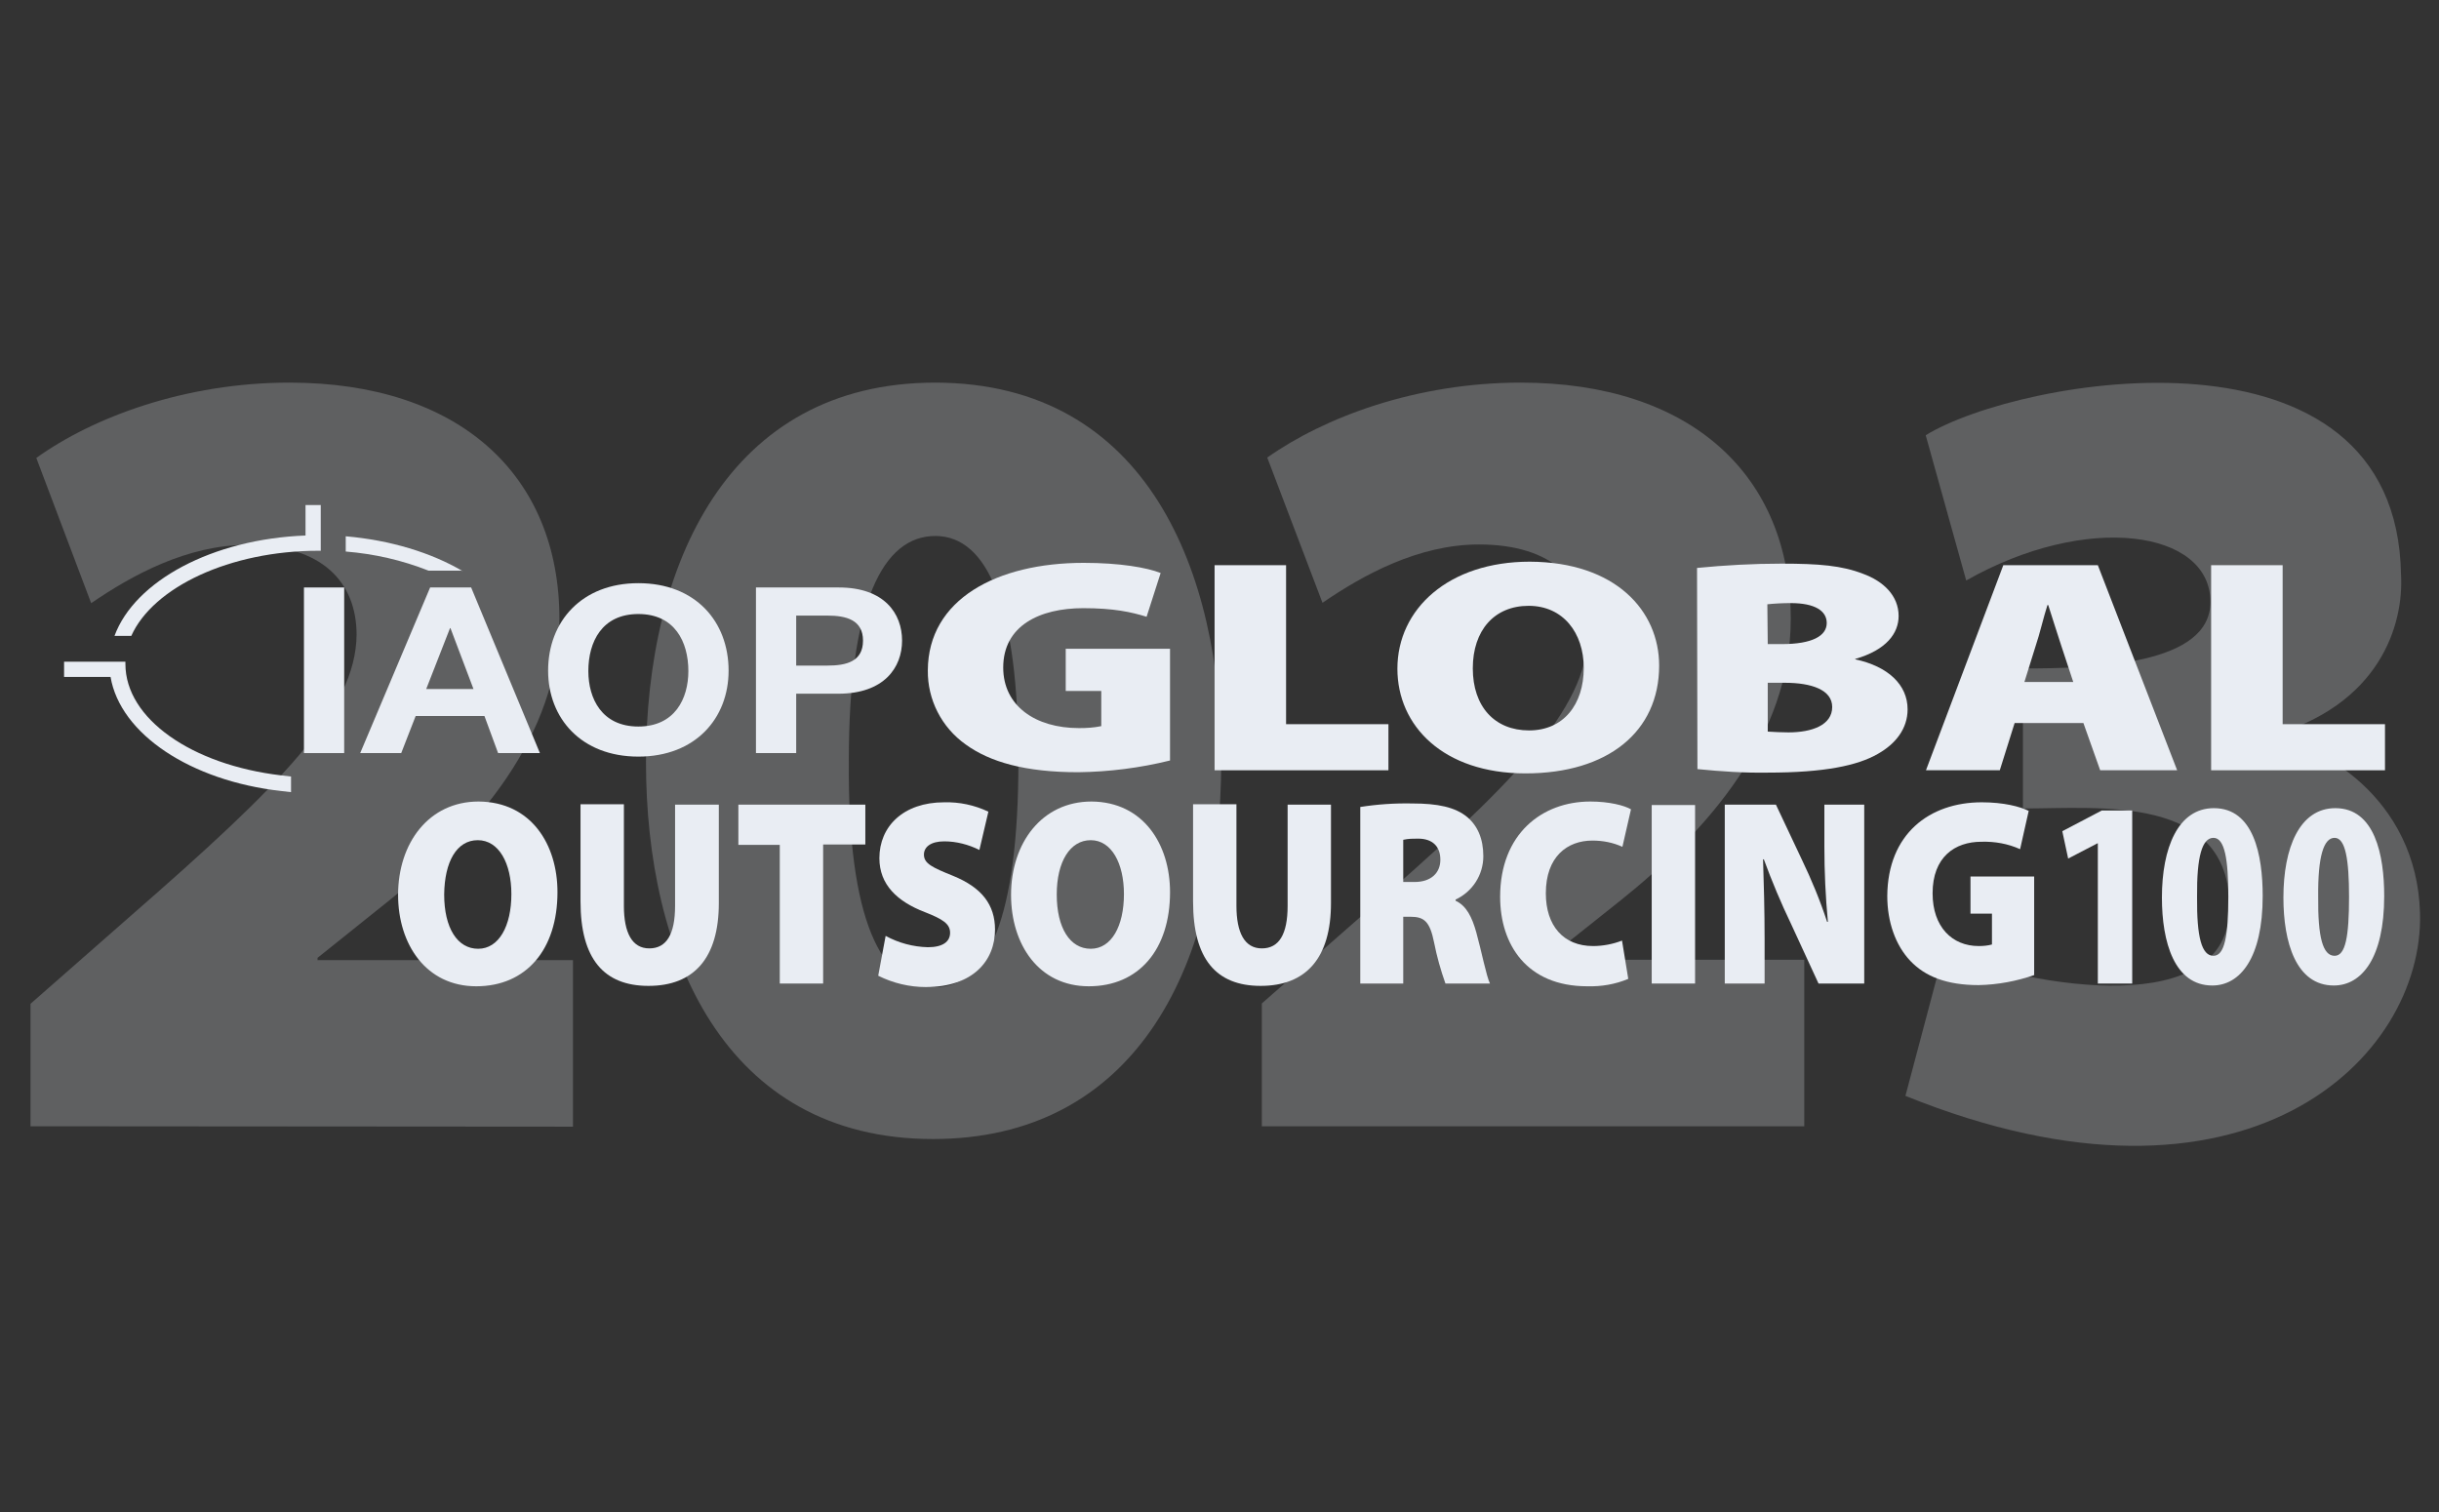
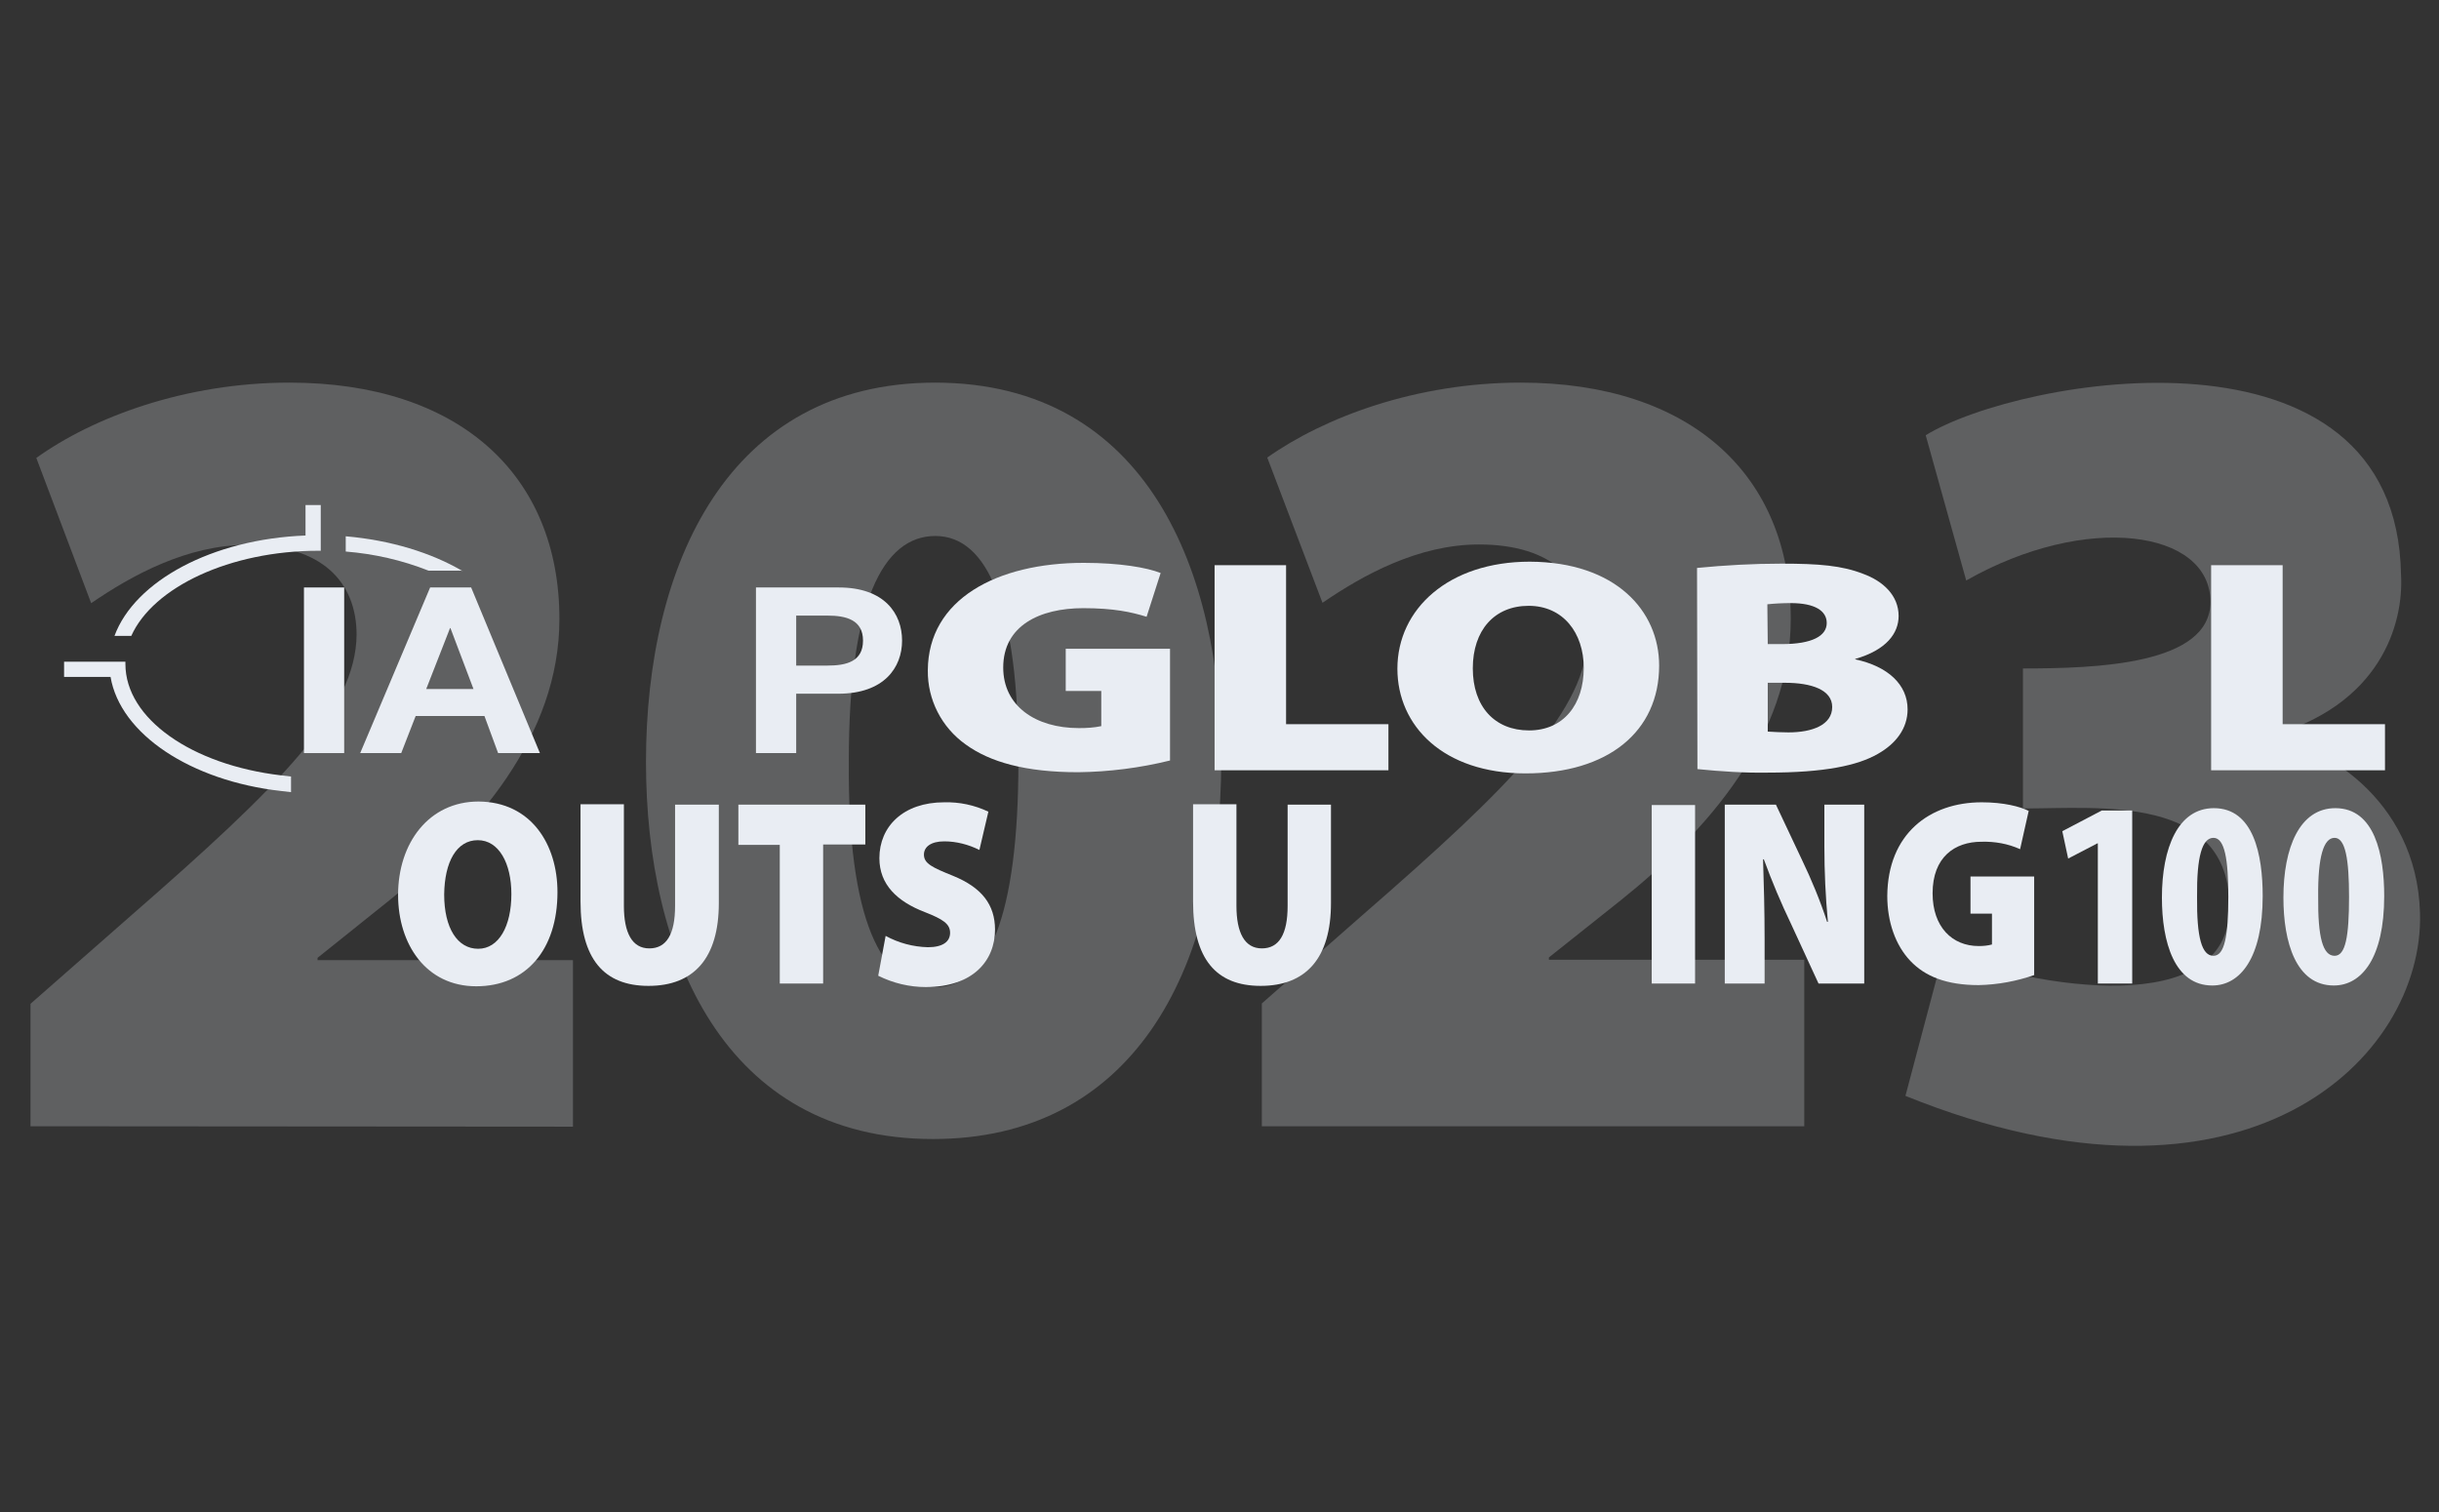
<svg xmlns="http://www.w3.org/2000/svg" width="129" height="80" viewBox="0 0 129 80" fill="none">
  <rect x="0" y="0" width="129" height="80" fill="#333333" stroke="none" />
  <g opacity="0.24">
    <path d="M1.613 59.576V53.098L6.967 48.398C14.814 41.553 18.819 37.568 18.86 33.583C18.86 30.784 17.021 28.822 13.098 28.822C9.889 28.822 6.967 30.436 4.822 31.907L1.92 24.224C4.903 22.078 9.787 20.239 15.305 20.239C24.296 20.239 29.588 25.123 29.588 32.745C29.588 38.937 25.174 43.944 20.597 47.622L16.796 50.666V50.789H30.304V59.597L1.613 59.576Z" fill="#E9EDF3" />
    <path d="M64.593 40.204C64.593 51.566 59.77 60.251 49.349 60.251C38.273 60.251 34.166 50.421 34.166 40.306C34.166 29.823 38.518 20.239 49.471 20.239C60.73 20.26 64.593 30.314 64.593 40.204ZM44.894 40.265C44.832 48.664 46.61 52.22 49.471 52.22C52.209 52.22 53.865 48.582 53.865 40.265C53.865 32.112 52.25 28.352 49.471 28.352C46.692 28.352 44.894 31.867 44.894 40.265Z" fill="#E9EDF3" />
    <path d="M66.739 59.576V53.078L72.093 48.378C79.96 41.532 83.945 37.547 83.986 33.563C83.986 30.763 82.147 28.801 78.224 28.801C75.015 28.801 72.093 30.416 69.947 31.887L67.025 24.204C70.029 22.078 74.892 20.239 80.43 20.239C89.422 20.239 94.714 25.123 94.714 32.745C94.714 38.937 90.32 43.944 85.723 47.622L81.922 50.646V50.769H95.429V59.576H66.739Z" fill="#E9EDF3" />
    <path d="M126.992 30.414C126.777 16.459 106.828 19.962 101.851 23.022L103.994 30.707C110.357 27.088 116.91 28.039 116.91 31.839C116.91 35.165 110.861 35.359 106.994 35.359V42.766C111.066 42.766 117.918 42.005 117.918 47.992C117.918 53.978 107.582 52.255 102.796 50.367L100.779 57.968C118.781 65.249 128.211 55.989 127.996 48.303C127.825 42.155 122.649 39.303 119.935 38.965C125.935 37.347 127.135 32.976 126.992 30.414Z" fill="#E9EDF3" />
  </g>
  <g clip-path="url(#clip0_23050_5463)">
    <path d="M61.883 40.228C60.292 40.621 58.66 40.828 57.028 40.848C54.238 40.848 52.358 40.311 51.077 39.381C49.796 38.472 49.052 37.005 49.073 35.456C49.093 31.695 52.73 29.773 57.317 29.773C59.218 29.773 60.664 30.021 61.387 30.311L60.644 32.625C59.838 32.377 58.908 32.17 57.296 32.17C54.982 32.17 53.061 33.1 53.061 35.311C53.061 37.336 54.755 38.514 57.069 38.514C57.462 38.514 57.854 38.493 58.247 38.41V36.551H56.367V34.319H61.883V40.228Z" fill="#E9EDF3" />
    <path d="M64.24 29.897H68.021V38.307H73.435V40.745H64.24V29.897Z" fill="#E9EDF3" />
    <path d="M87.753 35.208C87.753 38.699 85.046 40.91 80.686 40.91C76.326 40.91 73.909 38.389 73.909 35.373C73.909 32.212 76.616 29.711 80.913 29.711C85.459 29.732 87.753 32.315 87.753 35.208ZM77.897 35.352C77.897 37.377 79.054 38.637 80.872 38.637C82.69 38.637 83.765 37.274 83.765 35.331C83.765 33.472 82.67 32.046 80.852 32.046C79.033 32.046 77.897 33.348 77.897 35.352Z" fill="#E9EDF3" />
    <path d="M89.757 30.042C91.245 29.897 92.732 29.815 94.22 29.815C96.224 29.815 97.422 29.918 98.538 30.352C99.613 30.744 100.419 31.509 100.419 32.584C100.419 33.493 99.778 34.381 98.125 34.856V34.877C99.861 35.249 100.894 36.22 100.894 37.522C100.894 38.534 100.274 39.34 99.323 39.877C98.249 40.497 96.493 40.869 93.497 40.869C92.257 40.89 91.017 40.807 89.778 40.683L89.757 30.042ZM93.497 34.071H94.24C95.852 34.071 96.617 33.637 96.617 32.955C96.617 32.315 95.997 31.902 94.716 31.902C94.302 31.902 93.889 31.922 93.476 31.964L93.497 34.071ZM93.497 38.699C93.869 38.72 94.22 38.741 94.592 38.741C95.852 38.741 96.906 38.348 96.906 37.398C96.906 36.489 95.811 36.117 94.406 36.117H93.497V38.699Z" fill="#E9EDF3" />
-     <path d="M106.555 38.245L105.77 40.745H101.865L105.956 29.897H110.956L115.151 40.745H111.08L110.192 38.245H106.555ZM109.655 36.075L109.014 34.133C108.808 33.513 108.539 32.645 108.332 32.005H108.291C108.084 32.645 107.878 33.554 107.671 34.154L107.072 36.075H109.655Z" fill="#E9EDF3" />
    <path d="M116.948 29.897H120.73V38.307H126.143V40.745H116.948V29.897Z" fill="#E9EDF3" />
    <path d="M29.485 47.191C29.485 50.229 27.832 52.171 25.187 52.171C22.542 52.171 21.055 49.96 21.055 47.336C21.055 44.588 22.687 42.398 25.311 42.398C28.1 42.419 29.485 44.671 29.485 47.191ZM23.493 47.315C23.493 49.092 24.195 50.187 25.29 50.187C26.385 50.187 27.047 48.989 27.047 47.295C27.047 45.662 26.385 44.443 25.27 44.443C24.154 44.443 23.513 45.58 23.493 47.315Z" fill="#E9EDF3" />
    <path d="M32.998 47.915C32.998 49.34 33.432 50.167 34.341 50.167C35.25 50.167 35.705 49.423 35.705 47.915V42.563H38.019V47.77C38.019 50.683 36.697 52.15 34.3 52.15C31.944 52.15 30.704 50.725 30.704 47.687V42.542H32.998V47.915Z" fill="#E9EDF3" />
    <path d="M41.243 44.691H39.053V42.563H45.768V44.671H43.536V52.026H41.243V44.691Z" fill="#E9EDF3" />
    <path d="M46.842 49.506C47.524 49.878 48.288 50.084 49.074 50.105C49.859 50.105 50.251 49.816 50.251 49.34C50.251 48.865 49.859 48.617 48.908 48.245C47.462 47.688 46.511 46.799 46.511 45.394C46.511 43.72 47.772 42.439 49.941 42.439C50.747 42.419 51.532 42.584 52.276 42.935L51.801 44.96C51.222 44.671 50.582 44.505 49.941 44.505C49.239 44.505 48.867 44.795 48.867 45.208C48.867 45.683 49.322 45.89 50.396 46.324C51.925 46.944 52.627 47.853 52.627 49.175C52.627 50.807 51.47 52.212 48.97 52.212C48.102 52.212 47.235 52.006 46.449 51.613L46.842 49.506Z" fill="#E9EDF3" />
-     <path d="M61.884 47.191C61.884 50.229 60.231 52.171 57.587 52.171C54.942 52.171 53.475 49.96 53.475 47.336C53.475 44.588 55.107 42.398 57.731 42.398C60.479 42.419 61.884 44.671 61.884 47.191ZM55.892 47.315C55.892 49.092 56.595 50.187 57.69 50.187C58.785 50.187 59.446 48.989 59.446 47.295C59.446 45.662 58.785 44.443 57.69 44.443C56.595 44.443 55.892 45.58 55.892 47.315Z" fill="#E9EDF3" />
    <path d="M65.396 47.915C65.396 49.34 65.83 50.167 66.739 50.167C67.648 50.167 68.103 49.423 68.103 47.915V42.563H70.396V47.77C70.396 50.683 69.074 52.15 66.677 52.15C64.321 52.15 63.102 50.725 63.102 47.687V42.542H65.396V47.915Z" fill="#E9EDF3" />
-     <path d="M71.945 42.687C72.855 42.543 73.784 42.481 74.714 42.501C76.016 42.501 76.966 42.687 77.607 43.224C78.144 43.679 78.454 44.361 78.454 45.291C78.454 46.282 77.875 47.171 76.987 47.584V47.646C77.566 47.915 77.855 48.514 78.082 49.32C78.351 50.291 78.619 51.655 78.805 52.026H76.45C76.202 51.324 75.995 50.601 75.85 49.857C75.623 48.721 75.313 48.493 74.59 48.493H74.218V52.026H71.945V42.687ZM74.218 46.654H74.817C75.685 46.654 76.181 46.179 76.181 45.477C76.181 44.774 75.768 44.361 75.003 44.361C74.735 44.361 74.487 44.361 74.218 44.423V46.654Z" fill="#E9EDF3" />
-     <path d="M86.12 51.778C85.438 52.068 84.694 52.192 83.95 52.171C80.748 52.171 79.343 49.96 79.343 47.439C79.343 44.113 81.553 42.398 84.115 42.398C85.107 42.398 85.913 42.604 86.264 42.811L85.81 44.795C85.314 44.567 84.777 44.464 84.219 44.464C82.896 44.464 81.76 45.311 81.76 47.253C81.76 48.968 82.69 50.043 84.26 50.043C84.777 50.043 85.314 49.94 85.789 49.754L86.12 51.778Z" fill="#E9EDF3" />
    <path d="M89.654 42.563V52.026H87.36V42.584H89.654V42.563Z" fill="#E9EDF3" />
    <path d="M91.224 52.026V42.563H93.93L95.294 45.456C95.811 46.53 96.265 47.626 96.637 48.762H96.678C96.554 47.44 96.492 46.117 96.492 44.774V42.563H98.6V52.026H96.183L94.736 48.886C94.199 47.77 93.724 46.634 93.29 45.456H93.249C93.29 46.737 93.331 48.163 93.331 49.692V52.026H91.224Z" fill="#E9EDF3" />
    <path d="M107.608 51.572C106.658 51.902 105.666 52.088 104.654 52.109C102.96 52.109 101.823 51.654 101.038 50.828C100.253 50.002 99.819 48.762 99.819 47.398C99.84 44.113 102.05 42.439 104.819 42.439C105.976 42.439 106.844 42.666 107.299 42.894L106.844 44.919C106.203 44.629 105.501 44.505 104.798 44.526C103.393 44.526 102.216 45.332 102.216 47.253C102.216 49.03 103.249 50.043 104.654 50.043C104.902 50.043 105.129 50.022 105.356 49.96V48.328H104.22V46.365H107.588V51.572H107.608Z" fill="#E9EDF3" />
    <path d="M110.956 44.609H110.936L109.386 45.415L109.076 43.968L111.163 42.873H112.774V52.026H110.956V44.609Z" fill="#E9EDF3" />
    <path d="M119.675 47.398C119.675 50.684 118.477 52.13 117.01 52.13C115.006 52.13 114.345 49.836 114.345 47.481C114.345 44.857 115.192 42.749 117.093 42.749C119.2 42.749 119.675 45.229 119.675 47.398ZM116.204 47.44C116.183 49.588 116.452 50.559 117.072 50.559C117.65 50.559 117.857 49.547 117.857 47.44C117.857 45.477 117.671 44.319 117.072 44.319C116.473 44.319 116.183 45.311 116.204 47.44Z" fill="#E9EDF3" />
    <path d="M126.102 47.398C126.102 50.684 124.904 52.13 123.437 52.13C121.432 52.13 120.771 49.836 120.771 47.481C120.771 44.857 121.618 42.749 123.519 42.749C125.606 42.749 126.102 45.229 126.102 47.398ZM122.61 47.44C122.589 49.588 122.858 50.559 123.478 50.559C124.056 50.559 124.242 49.547 124.242 47.44C124.242 45.477 124.056 44.319 123.478 44.319C122.899 44.319 122.589 45.311 122.61 47.44Z" fill="#E9EDF3" />
    <path d="M18.204 31.075H16.076V39.836H18.204V31.075Z" fill="#E9EDF3" />
    <path d="M22.75 31.075L19.051 39.836H21.221L21.985 37.873H25.622L26.345 39.836H28.556L24.919 31.075H22.75ZM22.543 36.447L23.803 33.224H23.824L25.043 36.447H22.543Z" fill="#E9EDF3" />
-     <path d="M33.763 40.022C36.78 40.022 38.536 37.997 38.536 35.476C38.536 32.873 36.78 30.848 33.763 30.848C30.767 30.848 28.99 32.873 28.99 35.476C28.99 37.997 30.746 40.022 33.763 40.022ZM33.763 32.48C35.685 32.48 36.408 33.947 36.408 35.497C36.408 36.964 35.685 38.431 33.763 38.431C31.841 38.431 31.118 36.964 31.118 35.497C31.118 33.947 31.841 32.48 33.763 32.48Z" fill="#E9EDF3" />
    <path d="M44.364 31.075H39.983V39.836H42.111V36.695H44.343C46.76 36.695 47.711 35.311 47.711 33.885C47.711 32.459 46.781 31.075 44.364 31.075ZM43.764 35.207H42.111V32.563H43.764C44.756 32.563 45.645 32.79 45.645 33.885C45.645 35.001 44.756 35.207 43.764 35.207Z" fill="#E9EDF3" />
    <path d="M14.856 41.84C15.042 41.861 15.207 41.881 15.393 41.902V41.075C15.207 41.055 15.021 41.034 14.856 41.013C10.145 40.456 6.633 38.017 6.633 35.125V35.001H3.389V35.806H5.847C6.364 38.844 10.104 41.303 14.856 41.84Z" fill="#E9EDF3" />
    <path d="M24.464 30.207C22.811 29.236 20.662 28.575 18.286 28.368V29.174C19.795 29.298 21.262 29.629 22.667 30.187H24.464V30.207Z" fill="#E9EDF3" />
    <path d="M6.055 33.637H6.944C8.101 31.054 12.171 29.133 16.841 29.133H16.965V26.715H16.159V28.327C11.241 28.513 7.13 30.724 6.055 33.637Z" fill="#E9EDF3" />
  </g>
  <defs>
    <clipPath id="clip0_23050_5463">
      <rect width="127" height="33" fill="white" transform="translate(0 20)" />
    </clipPath>
  </defs>
</svg>